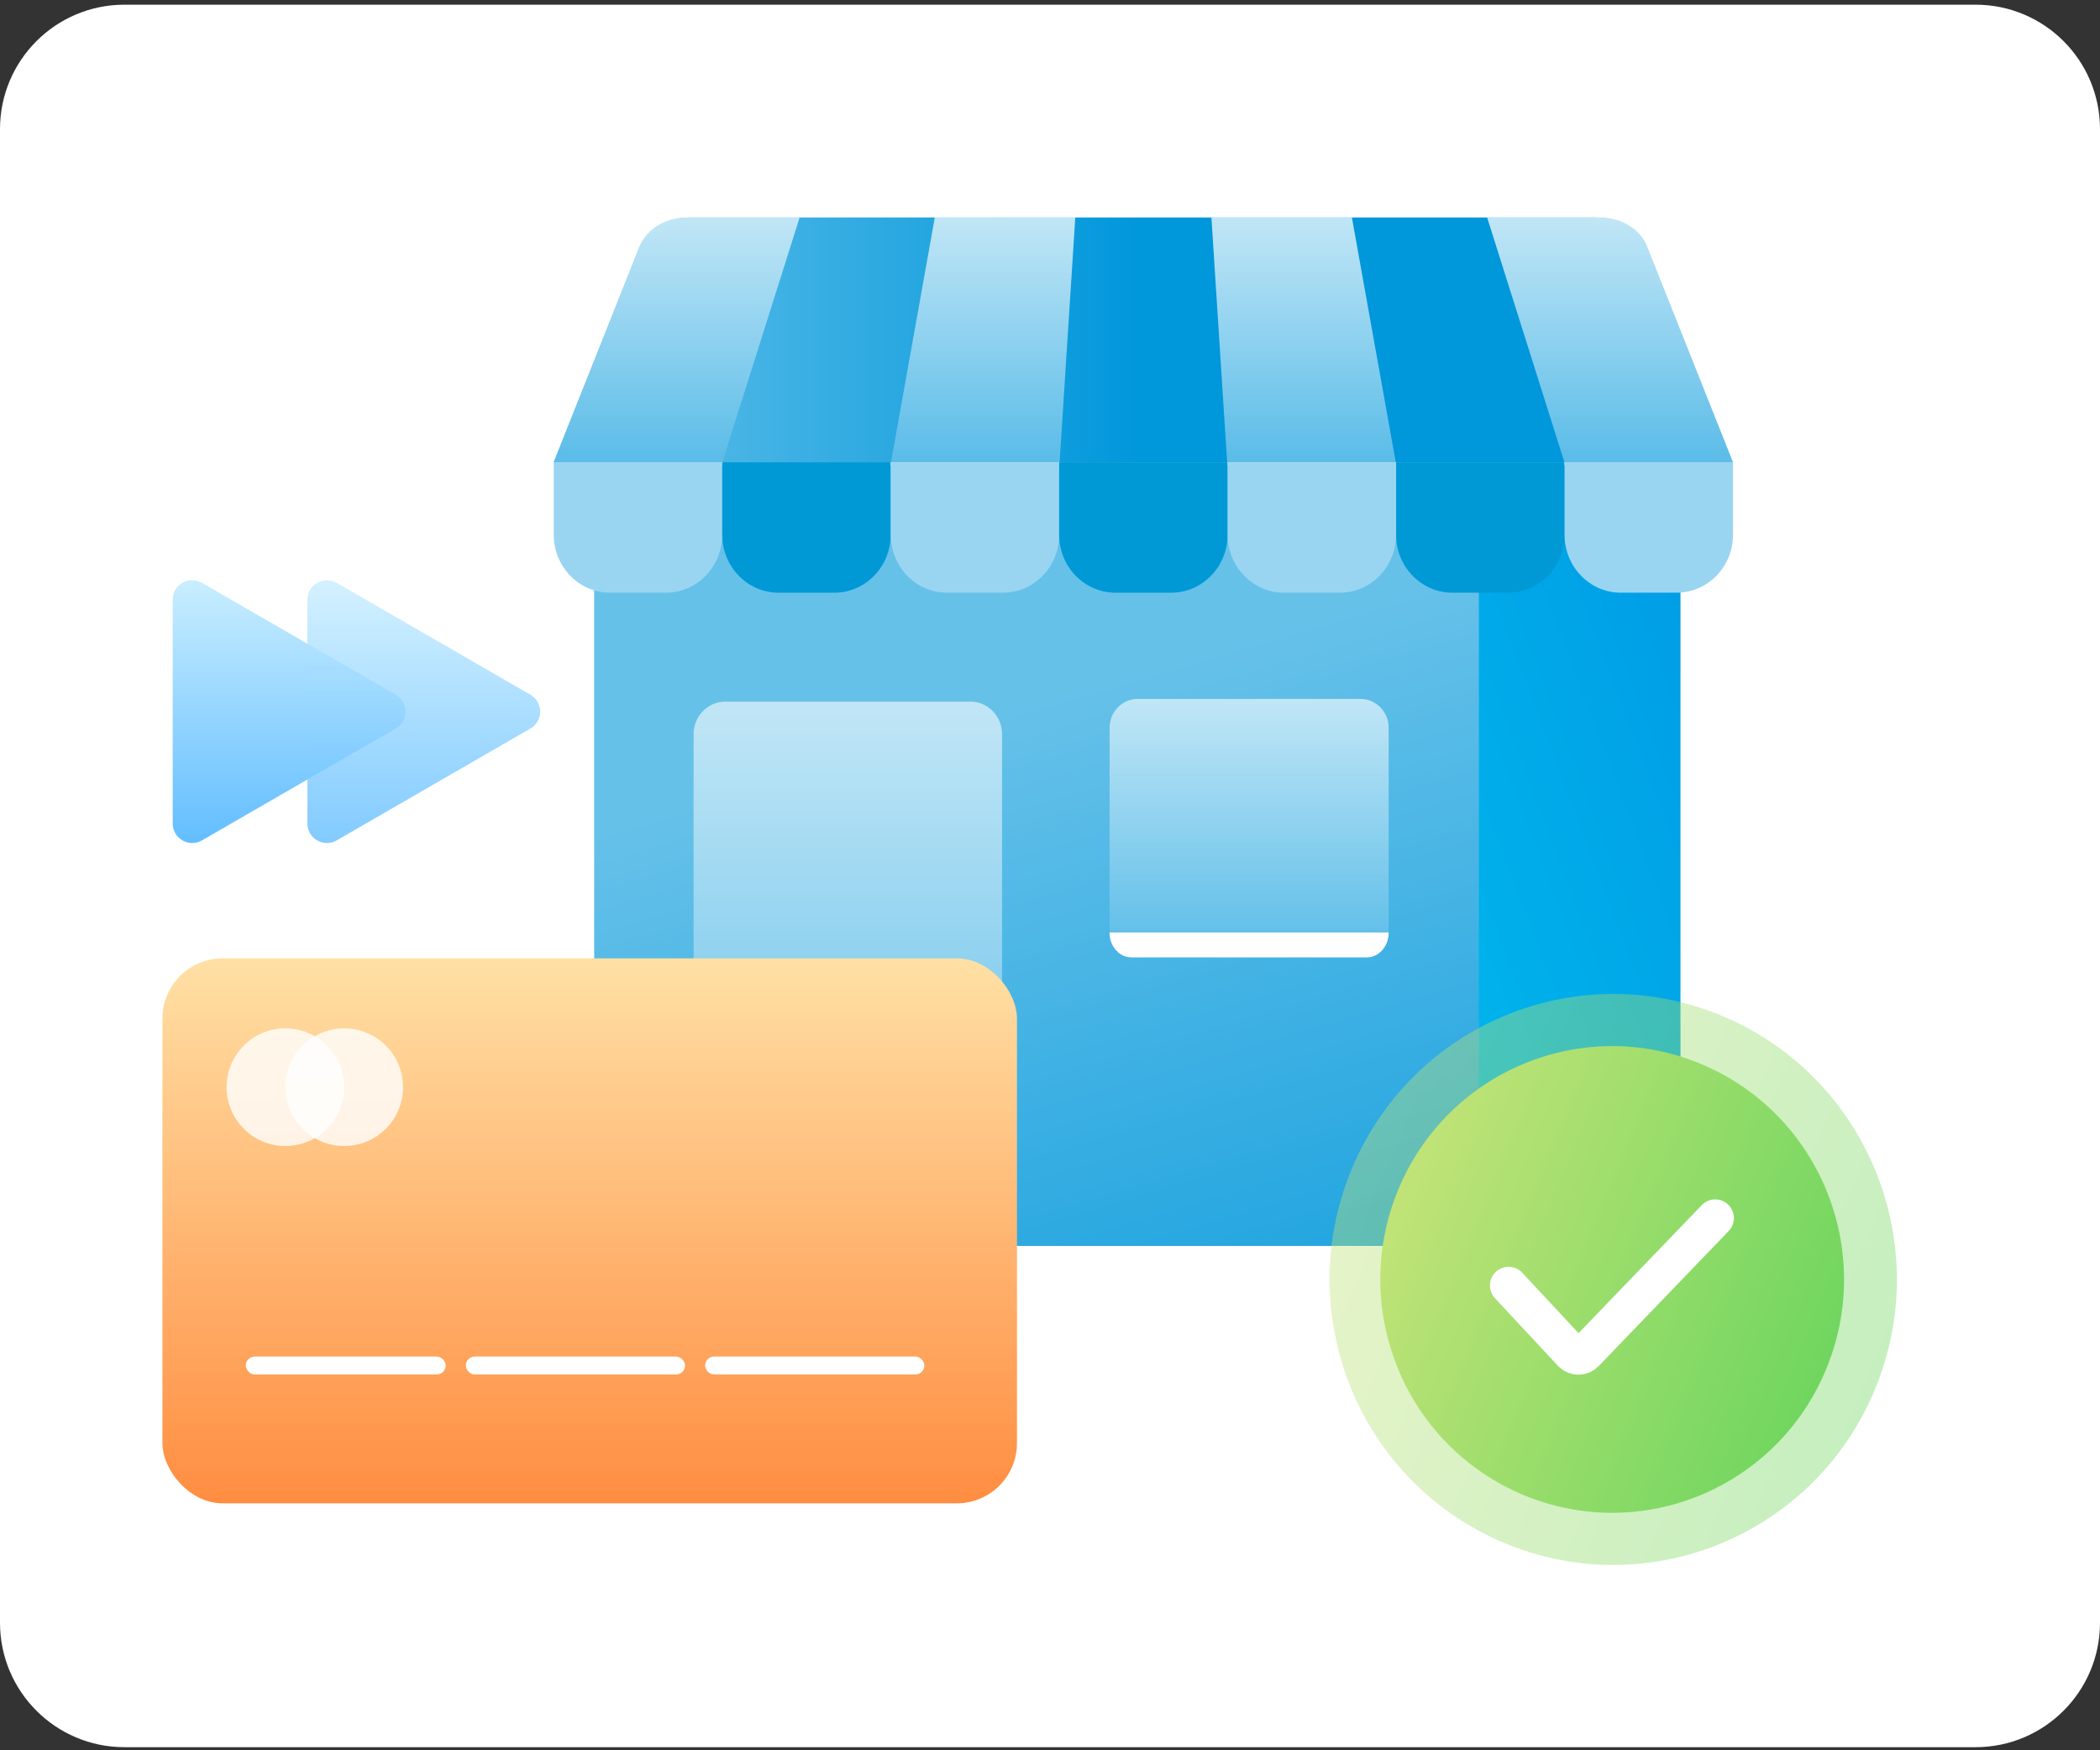
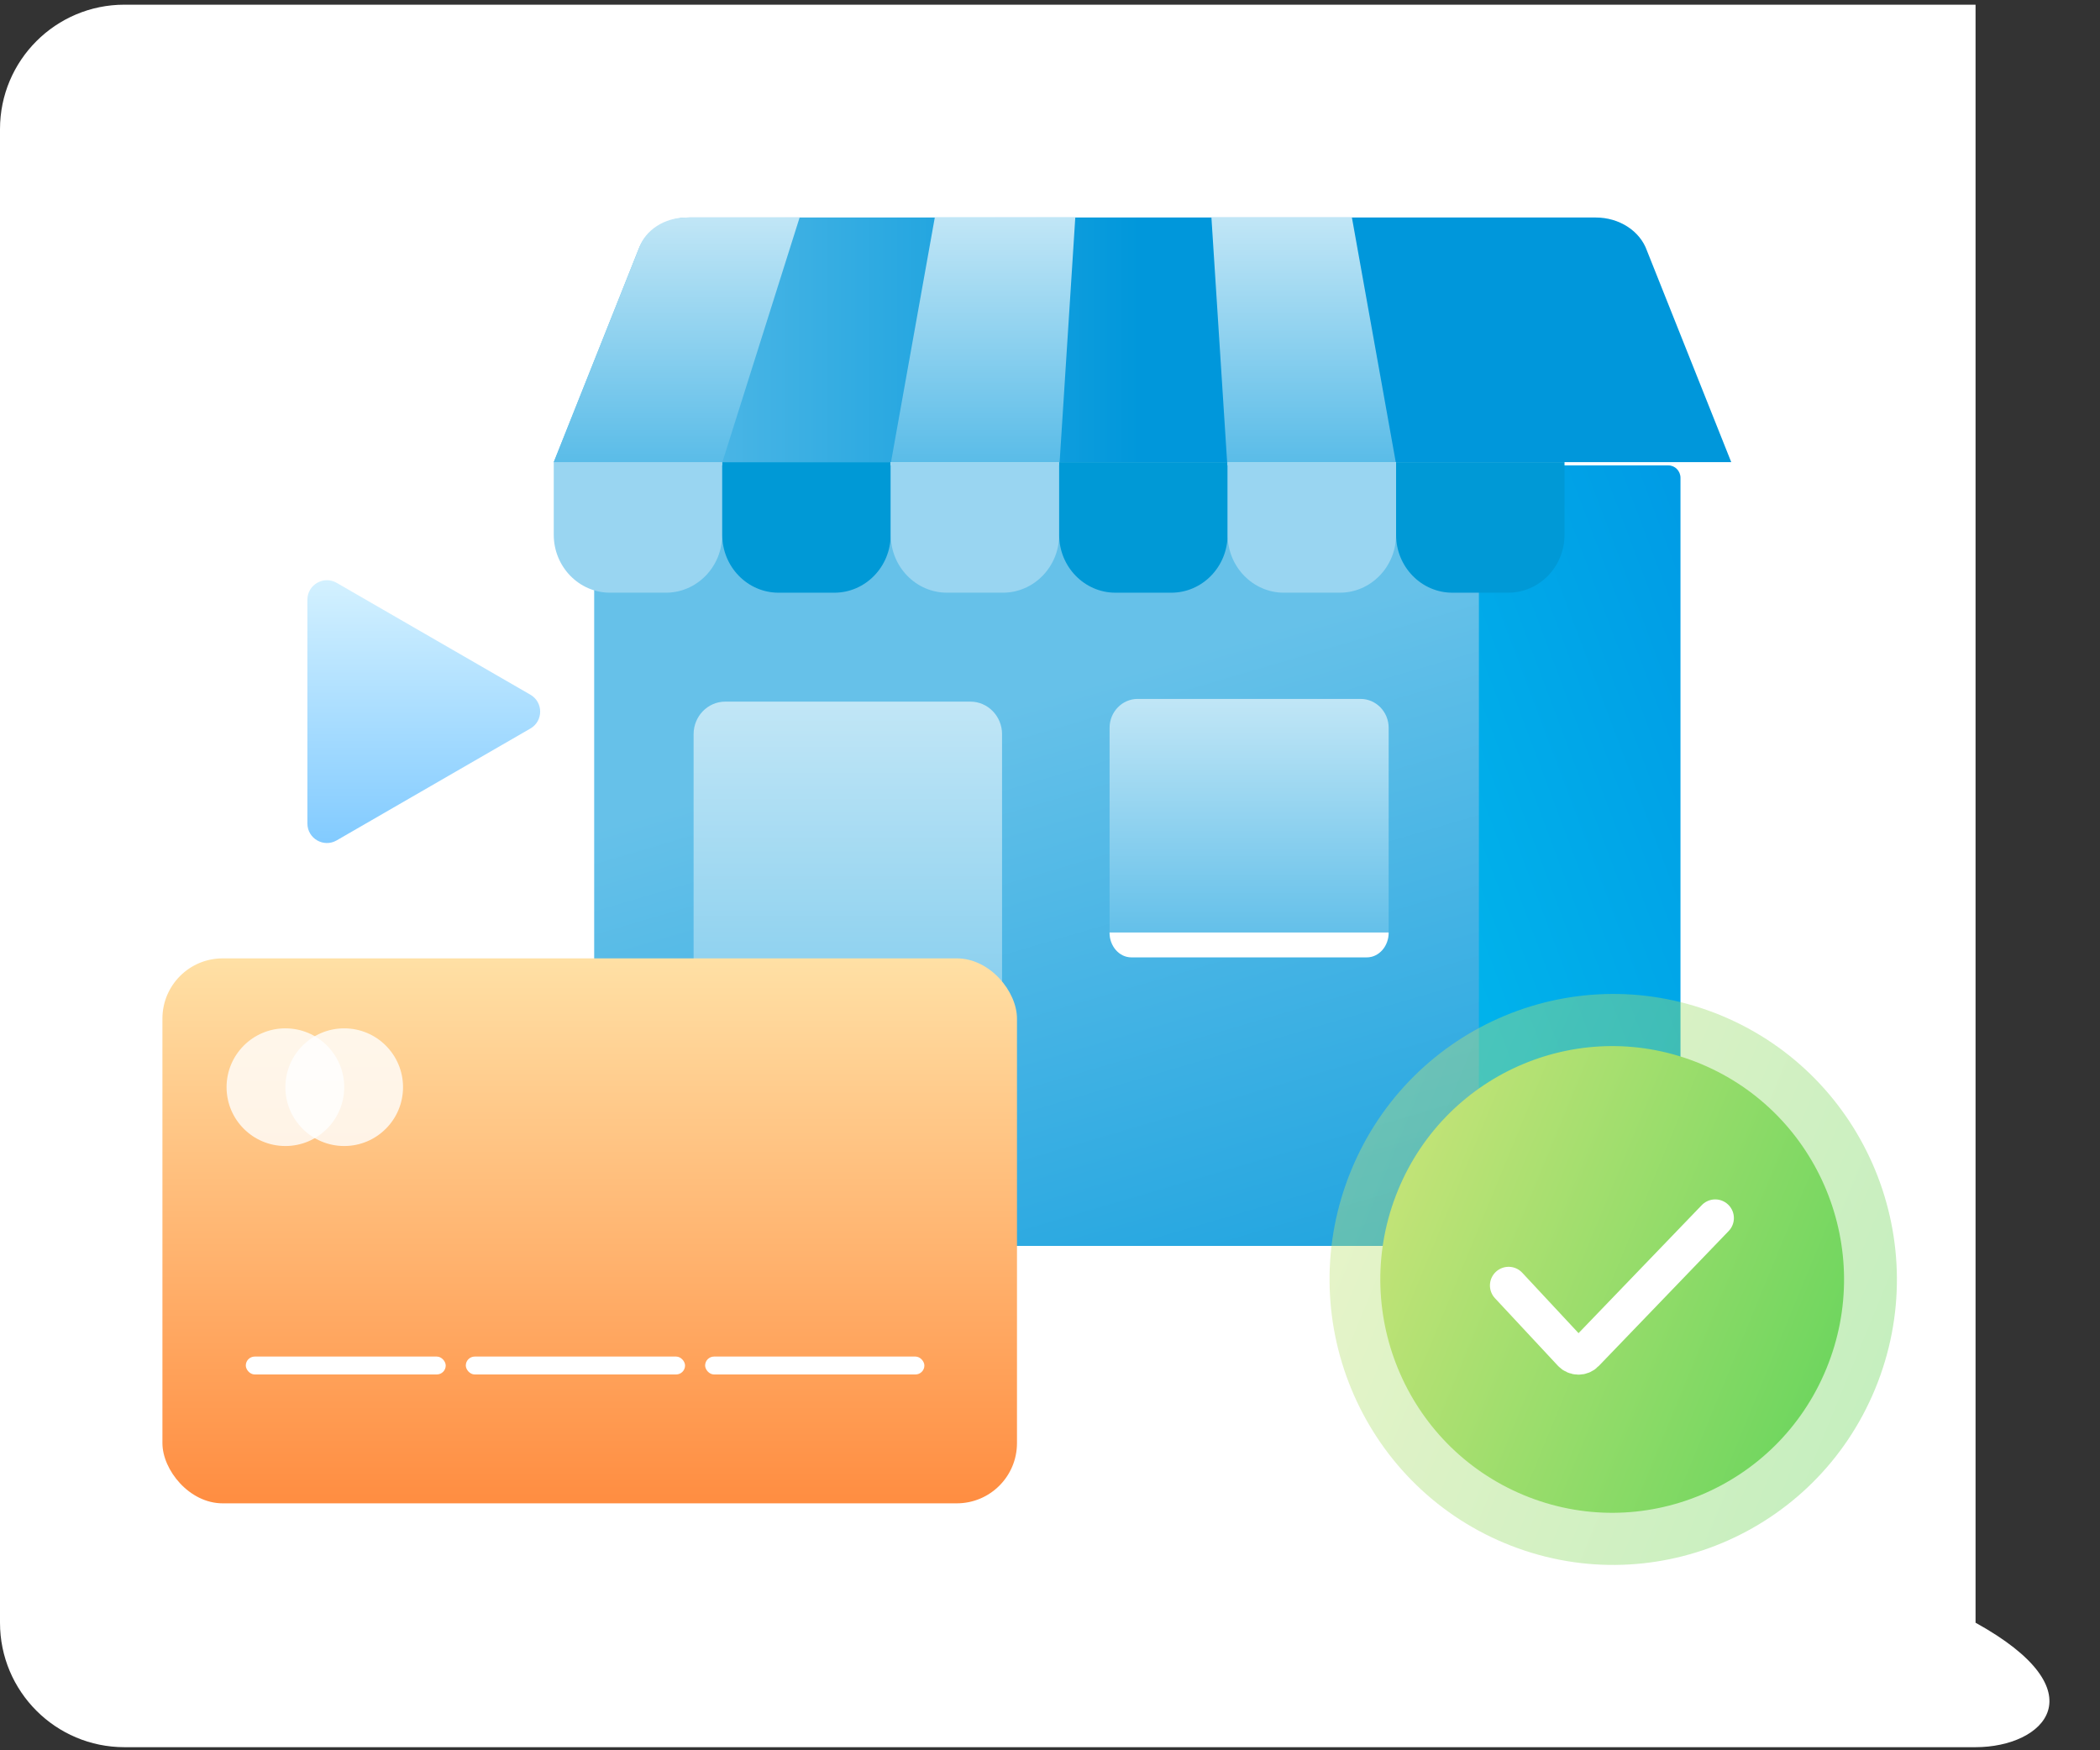
<svg xmlns="http://www.w3.org/2000/svg" width="270" height="225" viewBox="0 0 270 225" fill="none">
  <rect x="0" y="0" width="270" height="225" fill="#333333" stroke="none" />
-   <path d="M0 16.602C0 7.765 7.163 0.602 16 0.602H254C262.837 0.602 270 7.765 270 16.602V208.602C270 217.438 262.837 224.602 254 224.602H16C7.163 224.602 0 217.438 0 208.602V16.602Z" fill="white" />
+   <path d="M0 16.602C0 7.765 7.163 0.602 16 0.602H254V208.602C270 217.438 262.837 224.602 254 224.602H16C7.163 224.602 0 217.438 0 208.602V16.602Z" fill="white" />
  <path d="M214.507 59.828H121.261C120.402 59.828 119.706 60.544 119.706 61.428V158.562C119.706 159.446 120.402 160.162 121.261 160.162H214.507C215.366 160.162 216.062 159.446 216.062 158.562V61.428C216.062 60.544 215.366 59.828 214.507 59.828Z" fill="url(#paint0_linear_552_23513)" />
  <path d="M187.505 59.828H79.034C77.576 59.828 76.394 61.044 76.394 62.543V157.447C76.394 158.947 77.576 160.162 79.034 160.162H187.505C188.963 160.162 190.145 158.947 190.145 157.447V62.543C190.145 61.044 188.963 59.828 187.505 59.828Z" fill="url(#paint1_linear_552_23513)" />
  <path d="M222.594 59.406H71.197L82.037 32.214C82.931 29.683 85.595 27.961 88.61 27.961H205.175C208.19 27.961 210.854 29.683 211.748 32.214L222.588 59.406H222.594Z" fill="url(#paint2_linear_552_23513)" />
  <path d="M71.197 59.406H92.853V68.746C92.853 72.858 89.606 76.192 85.613 76.192H78.438C74.439 76.192 71.197 72.852 71.197 68.746V59.406Z" fill="#99D5F1" />
  <path d="M92.853 59.406H114.516V68.746C114.516 72.858 111.268 76.192 107.275 76.192H100.1C96.101 76.192 92.859 72.852 92.859 68.746V59.406H92.853Z" fill="#0099D6" />
  <path d="M114.516 59.406H136.178V68.746C136.178 72.858 132.93 76.192 128.937 76.192H121.762C117.763 76.192 114.522 72.852 114.522 68.746V59.406H114.516Z" fill="#99D5F1" />
  <path d="M136.171 59.406H157.833V68.746C157.833 72.858 154.585 76.192 150.592 76.192H143.417C139.419 76.192 136.177 72.852 136.177 68.746V59.406H136.171Z" fill="#0099D6" />
  <path d="M157.834 59.406H179.496V68.746C179.496 72.858 176.248 76.192 172.256 76.192H165.081C161.082 76.192 157.84 72.852 157.84 68.746V59.406H157.834Z" fill="#99D5F1" />
  <path d="M179.49 59.406H201.152V68.746C201.152 72.858 197.905 76.192 193.912 76.192H186.737C182.738 76.192 179.496 72.852 179.496 68.746V59.406H179.49Z" fill="#0099D6" />
-   <path d="M201.152 59.406H222.814V68.746C222.814 72.858 219.567 76.192 215.574 76.192H208.399C204.4 76.192 201.158 72.852 201.158 68.746V59.406H201.152Z" fill="#99D5F1" />
  <path d="M92.877 59.405L102.806 27.967H88.229C85.44 27.967 82.973 29.56 82.15 31.901L71.197 59.411H92.877V59.405Z" fill="url(#paint3_linear_552_23513)" />
  <path d="M114.557 59.406L120.188 27.961H138.251L136.237 59.406H114.557Z" fill="url(#paint4_linear_552_23513)" />
-   <path d="M201.133 59.405L191.205 27.967H205.782C208.571 27.967 211.038 29.56 211.86 31.901L222.813 59.411H201.133V59.405Z" fill="url(#paint5_linear_552_23513)" />
  <path d="M179.454 59.406L173.817 27.961H155.754L157.774 59.406H179.454Z" fill="url(#paint6_linear_552_23513)" />
  <path d="M93.247 90.195H124.766C127.012 90.195 128.836 92.071 128.836 94.381V160.157H89.177V94.381C89.177 92.071 91 90.195 93.247 90.195Z" fill="url(#paint7_linear_552_23513)" />
  <path d="M146.267 89.846H174.931C176.921 89.846 178.542 91.513 178.542 93.559V120.046C178.542 121.719 177.219 123.074 175.598 123.074H145.605C143.978 123.074 142.661 121.713 142.661 120.046V93.559C142.661 91.513 144.282 89.846 146.272 89.846H146.267Z" fill="url(#paint8_linear_552_23513)" />
  <path d="M178.542 119.875C178.542 121.64 177.291 123.068 175.747 123.068H145.45C143.907 123.068 142.655 121.64 142.655 119.875H178.542Z" fill="white" />
  <path opacity="0.4" d="M241.1 178.523C248.811 159.803 239.981 138.338 221.378 130.578C202.774 122.819 181.441 131.704 173.73 150.424C166.019 169.143 174.849 190.609 193.453 198.368C212.056 206.127 233.389 197.242 241.1 178.523Z" fill="url(#paint9_linear_552_23513)" />
  <path d="M234.814 175.958C241.117 160.657 233.9 143.111 218.693 136.769C203.487 130.426 186.05 137.689 179.747 152.99C173.444 168.291 180.661 185.837 195.868 192.179C211.074 198.522 228.511 191.259 234.814 175.958Z" fill="url(#paint10_linear_552_23513)" />
  <path d="M193.963 165.248L202.051 173.927C202.527 174.437 203.334 174.444 203.819 173.941L220.529 156.584" stroke="white" stroke-width="4.799" stroke-linecap="round" />
  <rect x="20.883" y="123.199" width="109.872" height="70.056" rx="7.742" fill="url(#paint11_linear_552_23513)" />
  <circle cx="36.693" cy="139.758" r="7.563" fill="white" fill-opacity="0.8" />
  <circle cx="44.256" cy="139.758" r="7.563" fill="white" fill-opacity="0.8" />
  <rect x="31.602" y="174.387" width="25.705" height="2.302" rx="1.151" fill="white" />
  <rect x="59.889" y="174.387" width="28.19" height="2.302" rx="1.151" fill="white" />
  <rect x="90.659" y="174.387" width="28.19" height="2.302" rx="1.151" fill="white" />
-   <path d="M50.877 89.306C52.549 90.272 52.549 92.686 50.877 93.651L25.967 108.033C24.295 108.998 22.204 107.791 22.204 105.86L22.204 77.097C22.204 75.166 24.295 73.959 25.967 74.925L50.877 89.306Z" fill="url(#paint12_linear_552_23513)" />
  <path d="M68.195 89.306C69.867 90.272 69.867 92.686 68.195 93.651L43.286 108.033C41.613 108.998 39.523 107.791 39.523 105.86L39.523 77.097C39.523 75.166 41.613 73.959 43.286 74.925L68.195 89.306Z" fill="url(#paint13_linear_552_23513)" fill-opacity="0.8" />
  <defs>
    <linearGradient id="paint0_linear_552_23513" x1="145.727" y1="123.965" x2="228.529" y2="92.737" gradientUnits="userSpaceOnUse">
      <stop stop-color="#00C5F0" />
      <stop offset="1" stop-color="#009BE5" />
    </linearGradient>
    <linearGradient id="paint1_linear_552_23513" x1="110.361" y1="96.627" x2="178.822" y2="329.37" gradientUnits="userSpaceOnUse">
      <stop stop-color="#66C1E9" />
      <stop offset="0.5" stop-color="#0097DB" />
      <stop offset="1" stop-color="#0097DB" />
    </linearGradient>
    <linearGradient id="paint2_linear_552_23513" x1="71.197" y1="43.686" x2="222.594" y2="43.686" gradientUnits="userSpaceOnUse">
      <stop stop-color="#66C1E9" />
      <stop offset="0.5" stop-color="#0097DB" />
      <stop offset="1" stop-color="#0097DB" />
    </linearGradient>
    <linearGradient id="paint3_linear_552_23513" x1="87.001" y1="27.967" x2="87.001" y2="59.411" gradientUnits="userSpaceOnUse">
      <stop stop-color="#C1E6F6" />
      <stop offset="1" stop-color="#5ABCE8" />
    </linearGradient>
    <linearGradient id="paint4_linear_552_23513" x1="126.404" y1="27.961" x2="126.404" y2="59.406" gradientUnits="userSpaceOnUse">
      <stop stop-color="#C1E6F6" />
      <stop offset="1" stop-color="#5ABCE8" />
    </linearGradient>
    <linearGradient id="paint5_linear_552_23513" x1="207.009" y1="27.967" x2="207.009" y2="59.411" gradientUnits="userSpaceOnUse">
      <stop stop-color="#C1E6F6" />
      <stop offset="1" stop-color="#5ABCE8" />
    </linearGradient>
    <linearGradient id="paint6_linear_552_23513" x1="167.604" y1="27.961" x2="167.604" y2="59.406" gradientUnits="userSpaceOnUse">
      <stop stop-color="#C1E6F6" />
      <stop offset="1" stop-color="#5ABCE8" />
    </linearGradient>
    <linearGradient id="paint7_linear_552_23513" x1="109.006" y1="90.195" x2="109.006" y2="160.157" gradientUnits="userSpaceOnUse">
      <stop stop-color="#C1E6F6" />
      <stop offset="1" stop-color="#5ABCE8" />
    </linearGradient>
    <linearGradient id="paint8_linear_552_23513" x1="160.602" y1="89.846" x2="160.602" y2="123.074" gradientUnits="userSpaceOnUse">
      <stop stop-color="#C1E6F6" />
      <stop offset="1" stop-color="#5ABCE8" />
    </linearGradient>
    <linearGradient id="paint9_linear_552_23513" x1="173.73" y1="150.424" x2="241.222" y2="178.226" gradientUnits="userSpaceOnUse">
      <stop stop-color="#C1E377" />
      <stop offset="1" stop-color="#70D65F" />
    </linearGradient>
    <linearGradient id="paint10_linear_552_23513" x1="179.747" y1="152.99" x2="234.914" y2="175.716" gradientUnits="userSpaceOnUse">
      <stop stop-color="#C1E377" />
      <stop offset="1" stop-color="#70D65F" />
    </linearGradient>
    <linearGradient id="paint11_linear_552_23513" x1="75.819" y1="123.199" x2="75.819" y2="193.255" gradientUnits="userSpaceOnUse">
      <stop stop-color="#FFE0A5" />
      <stop offset="1" stop-color="#FF8D41" />
    </linearGradient>
    <linearGradient id="paint12_linear_552_23513" x1="38.425" y1="72.75" x2="38.425" y2="110.205" gradientUnits="userSpaceOnUse">
      <stop stop-color="#CEF0FF" />
      <stop offset="1" stop-color="#5DBBFF" />
    </linearGradient>
    <linearGradient id="paint13_linear_552_23513" x1="55.744" y1="72.75" x2="55.744" y2="110.205" gradientUnits="userSpaceOnUse">
      <stop stop-color="#CEF0FF" />
      <stop offset="1" stop-color="#5DBBFF" />
    </linearGradient>
  </defs>
</svg>